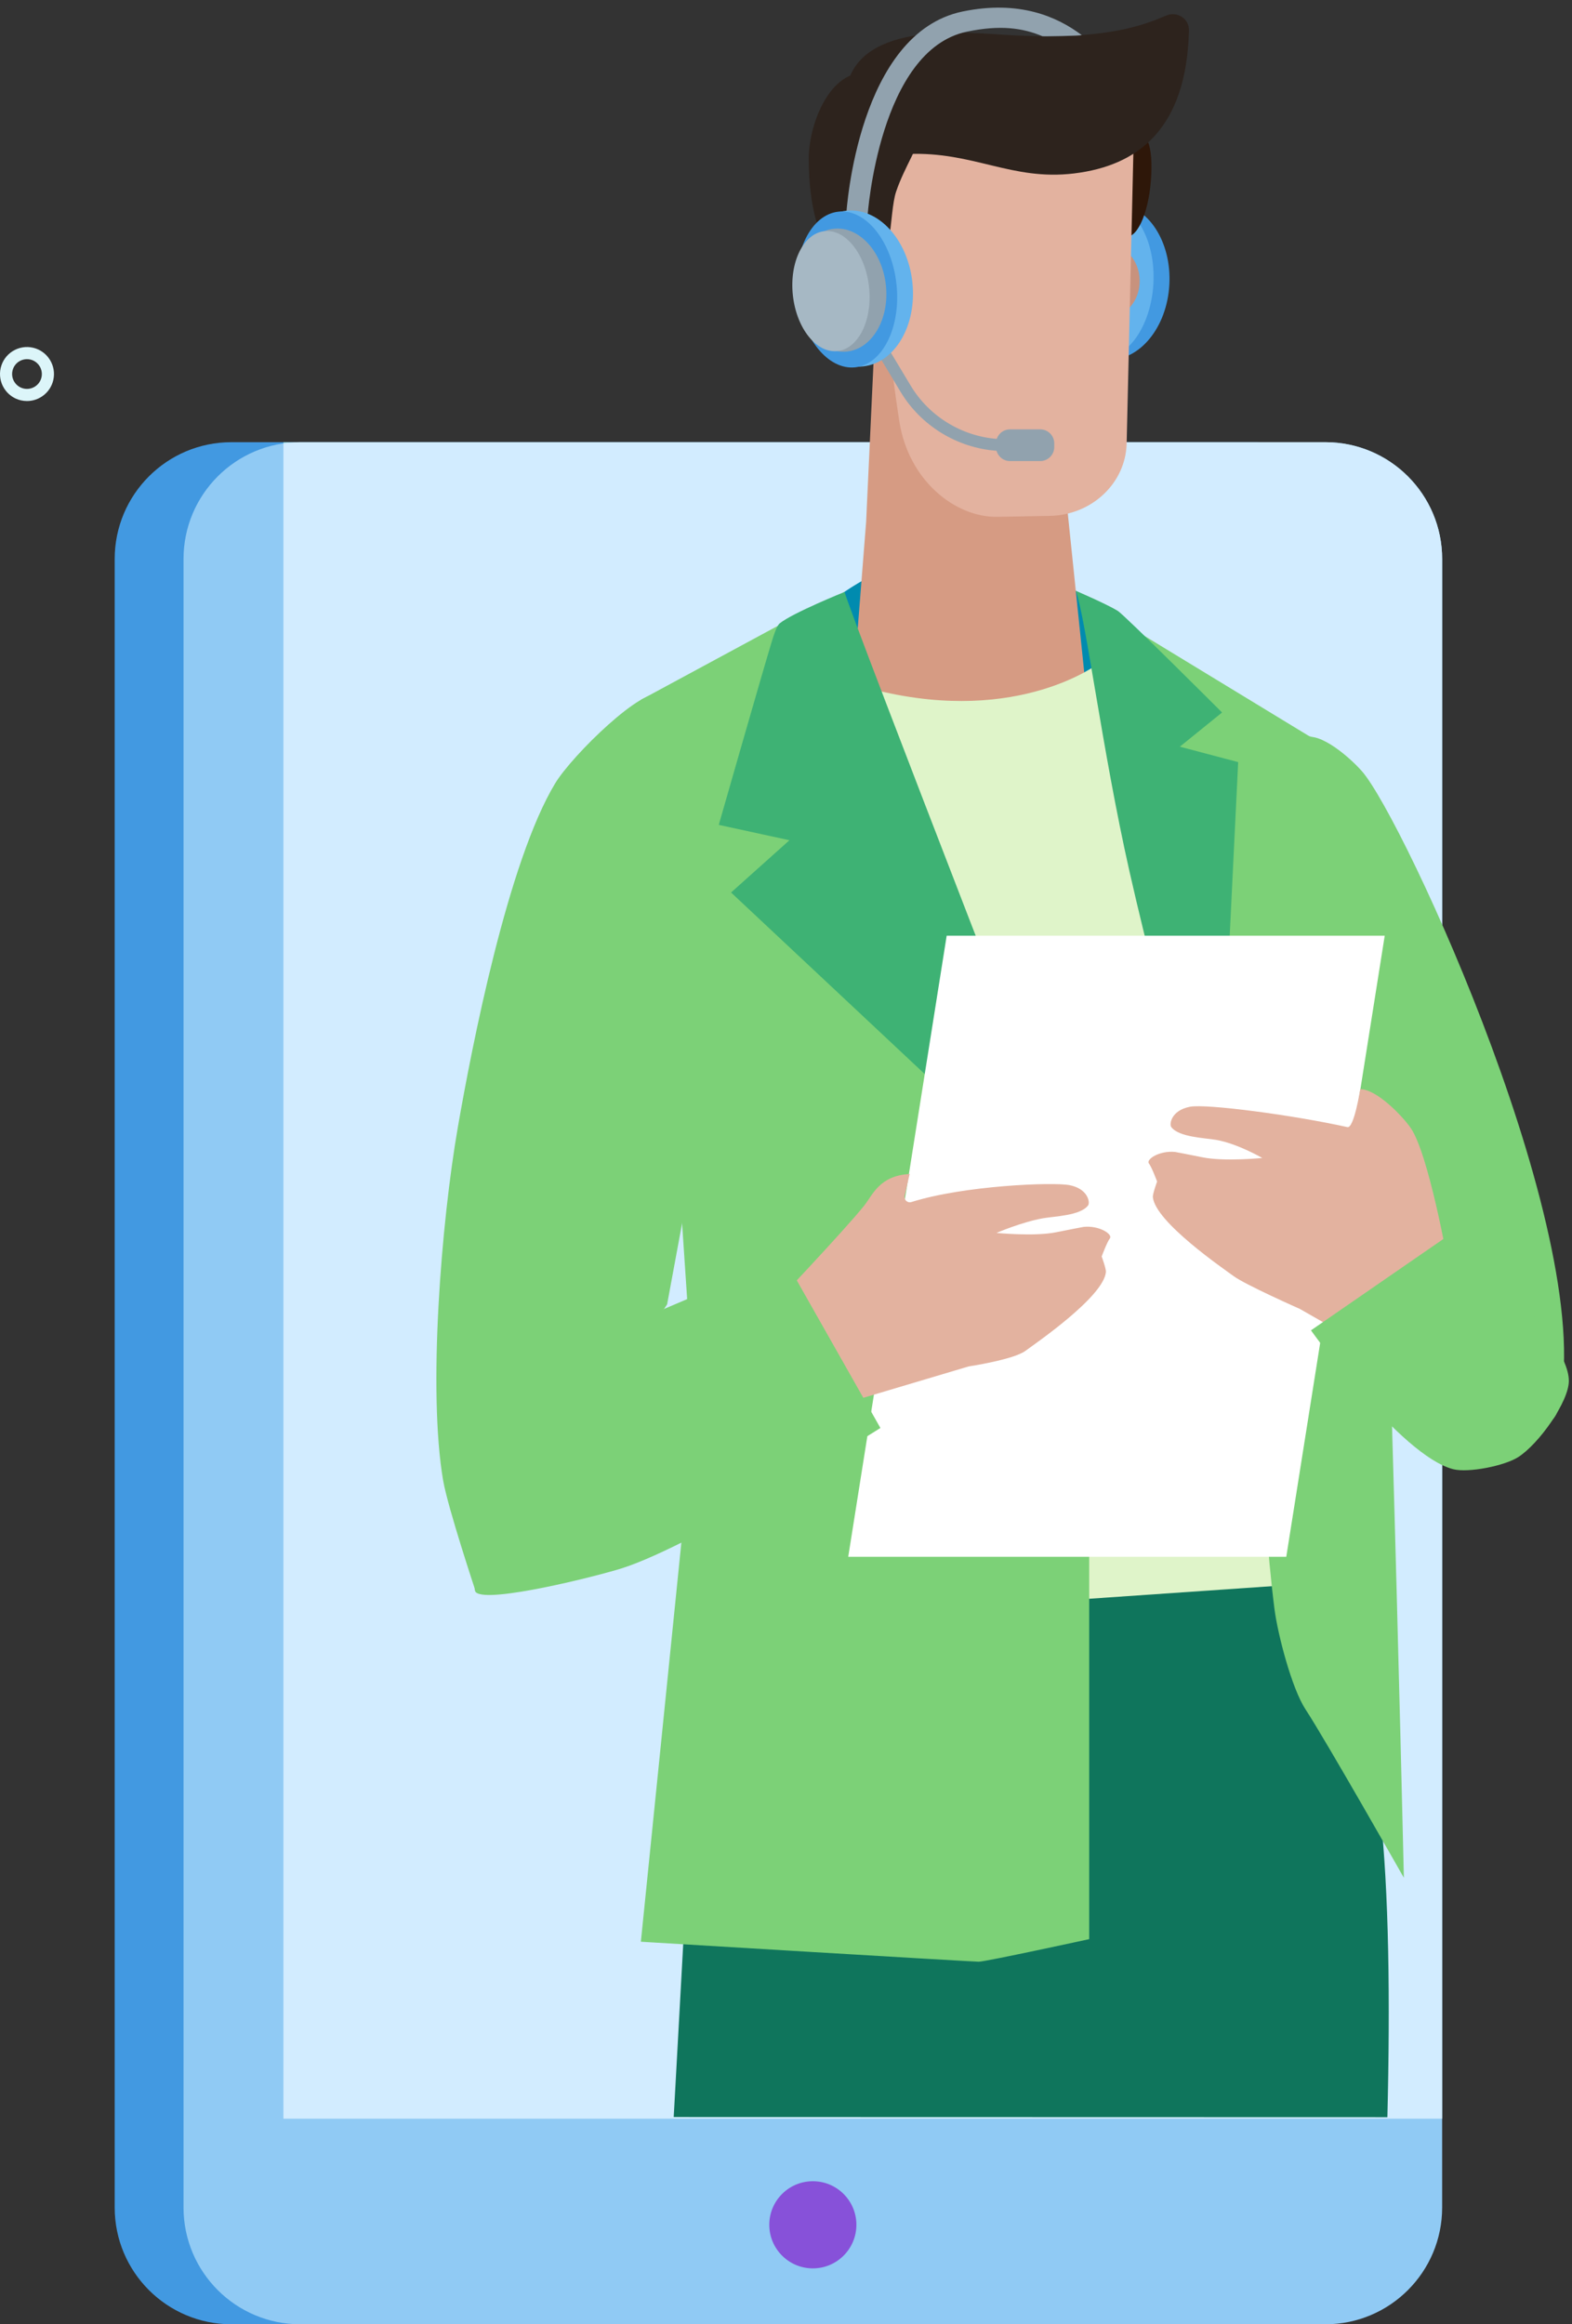
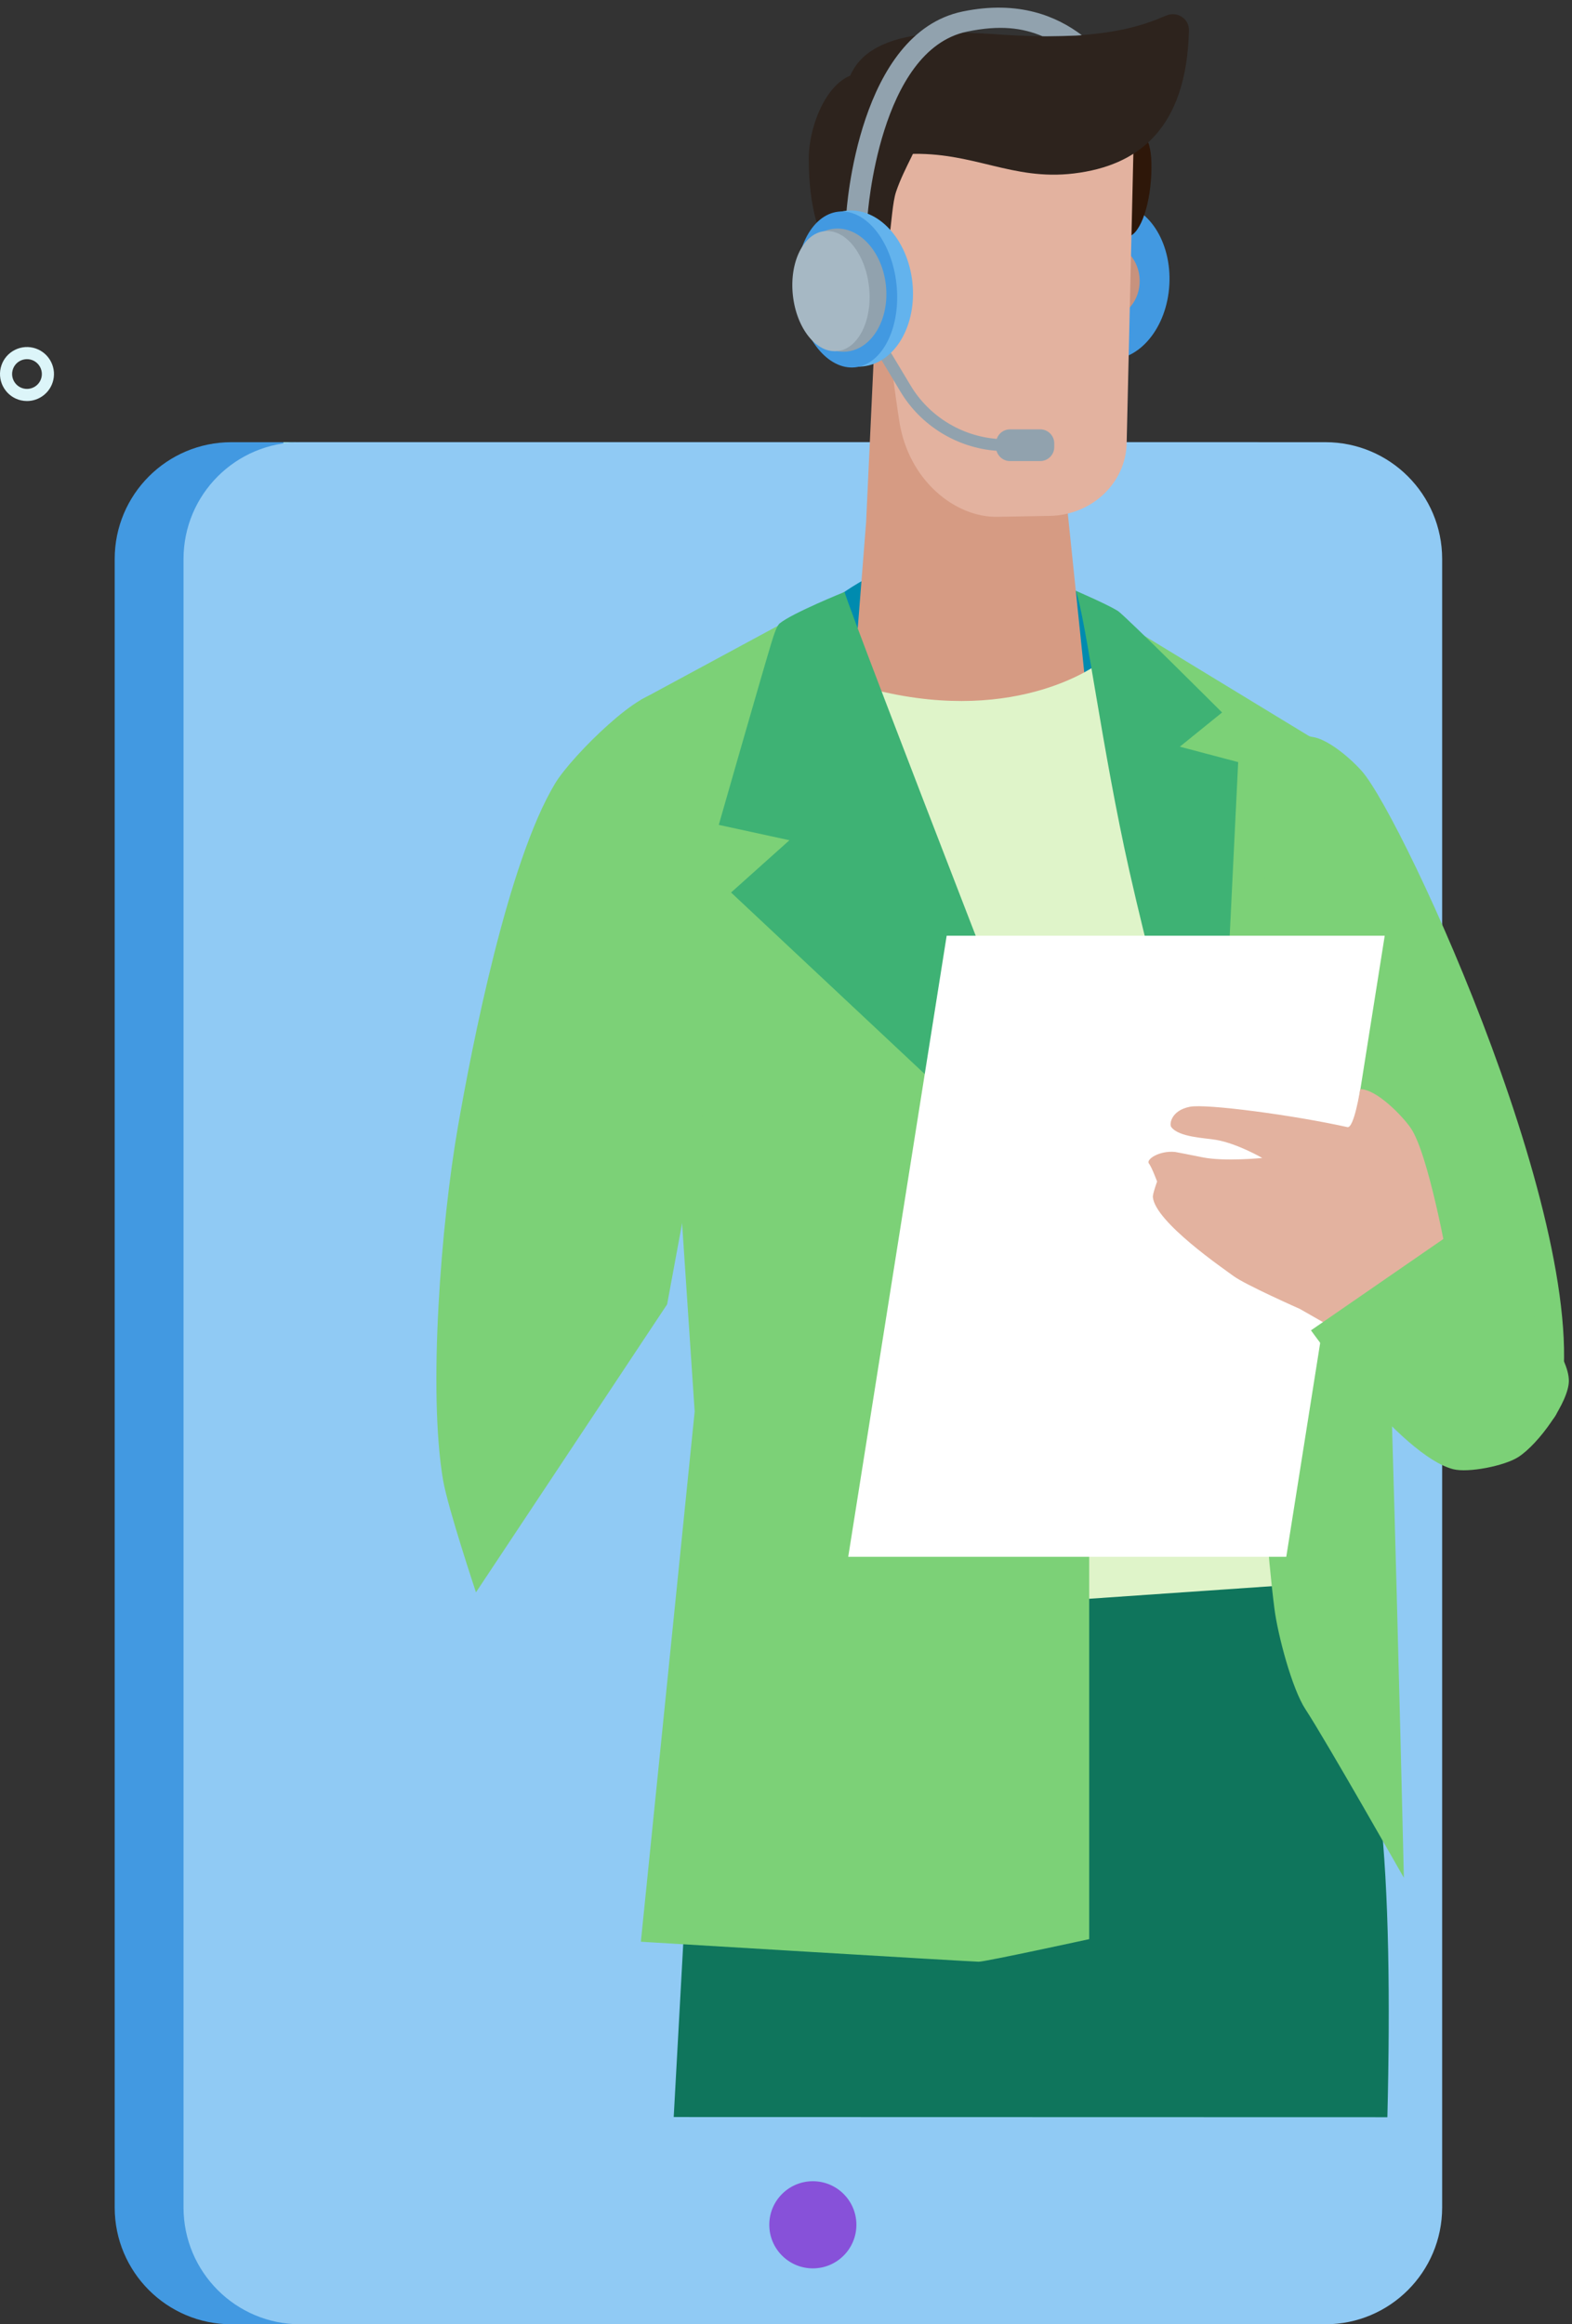
<svg xmlns="http://www.w3.org/2000/svg" width="90" height="133" viewBox="0 0 90 133" fill="none">
  <rect x="0" y="0" width="90" height="133" fill="#333333" stroke="none" />
  <path d="M13.25 133H71.942C75.633 133 78.625 130.008 78.625 126.316V31.987C78.625 28.296 75.633 25.303 71.942 25.303H13.25C9.559 25.303 6.566 28.296 6.566 31.987V126.316C6.566 130.008 9.559 133 13.25 133" fill="#4299E1" />
  <path d="M17.191 133H75.882C79.573 133 82.566 130.008 82.566 126.316V31.987C82.566 28.296 79.573 25.303 75.882 25.303H17.191C13.5 25.303 10.507 28.296 10.507 31.987V126.316C10.507 130.008 13.5 133 17.191 133" fill="#90CAF4" />
  <path d="M44.043 127.307C44.043 128.684 45.16 129.801 46.537 129.801C47.914 129.801 49.03 128.684 49.03 127.307C49.03 125.93 47.914 124.814 46.537 124.814C45.16 124.814 44.043 125.93 44.043 127.307Z" fill="#8751D9" />
  <path d="M16.226 25.373V25.303H71.941H17.191C16.863 25.303 16.541 25.327 16.226 25.373" fill="#A2E6EA" />
-   <path d="M82.566 121.235H16.226V25.372C16.541 25.327 16.863 25.303 17.191 25.303H71.941H75.882C79.573 25.303 82.566 28.296 82.566 31.987V121.235Z" fill="#D2ECFF" />
  <path d="M66.948 16.287C67.084 13.818 65.712 11.733 63.883 11.633C62.054 11.533 60.462 13.453 60.326 15.923C60.19 18.393 61.562 20.477 63.391 20.578C65.22 20.678 66.813 18.757 66.948 16.287Z" fill="#4299E1" />
-   <path d="M66.034 16.233C66.169 13.763 65.002 11.69 63.426 11.604C61.85 11.517 60.462 13.449 60.326 15.919C60.19 18.389 61.358 20.462 62.934 20.548C64.51 20.635 65.898 18.703 66.034 16.233Z" fill="#63B3ED" />
  <path d="M65.913 9.994C65.827 11.933 65.195 13.58 64.485 13.547C63.725 13.512 62.684 11.788 62.77 9.849C62.856 7.909 63.339 7.226 64.46 7.277C65.579 7.329 66 8.054 65.913 9.994Z" fill="#2E1709" />
  <path d="M45.048 37.958C45.048 35.453 50.803 31.62 54.388 31.62C59.416 31.62 64.269 34.605 64.269 38.106C64.269 41.606 59.416 44.296 54.388 44.296C49.36 44.296 45.048 41.459 45.048 37.958" fill="#008BAF" />
  <path d="M79.01 103.624C78.555 99.553 74.707 87.814 74.707 87.814H46.311L40.051 94.256L38.571 121.141L79.43 121.151C79.593 114.51 79.524 108.22 79.01 103.624" fill="#0F755C" />
  <path d="M62.359 41.224L48.689 41.248L49.587 29.875L50.184 17.03L61.029 28.377L62.359 41.224" fill="#D69B83" />
  <path d="M65.248 16.038C65.268 17.194 64.466 18.146 63.456 18.164C62.446 18.181 61.611 17.258 61.591 16.102C61.571 14.945 62.373 13.994 63.383 13.976C64.393 13.959 65.228 14.882 65.248 16.038Z" fill="#C8927D" />
  <path d="M60.102 29.52C59.352 29.533 58.102 29.556 57.102 29.574C54.697 29.616 52.024 27.508 51.49 24.122C51.222 22.423 50.758 18.749 50.758 18.749L49.645 5.599L64.967 5.332L64.503 25.372C64.45 27.646 62.507 29.477 60.102 29.52Z" fill="#E3B29F" />
  <path d="M61.488 9.925C57.912 10.356 55.738 8.662 51.988 8.812C49.531 8.911 48.127 6.692 48.481 4.968C49.26 1.177 55.388 1.871 57.717 2.005C63.338 2.329 65.496 1.423 66.778 0.887C67.401 0.626 68.086 1.074 68.07 1.739C67.935 7.381 65.155 9.482 61.488 9.925" fill="#2D231D" />
  <path d="M51.3 10.978C50.906 12.148 51.074 15.516 49.972 15.734C48.872 15.952 46.302 14.913 46.303 9.068C46.303 6.929 47.747 3.352 50.314 4.331C54.822 6.05 52.262 8.113 51.3 10.978" fill="#2D231D" />
  <path d="M62.906 37.958C62.906 37.958 58.37 41.48 50.259 39.519L54.493 67.45L53.577 90.581L53.863 92.069L75.792 90.56L67.256 57.498L62.906 37.958Z" fill="#DFF4C9" />
  <path d="M36.691 40.047L44.805 35.665L48.936 37.165L62.359 70.282V110.962C62.359 110.962 56.422 112.253 56.035 112.253C55.647 112.253 36.691 111.11 36.691 111.11L39.771 80.772L38.093 55.672L36.691 40.047Z" fill="#7CD177" />
  <path d="M62.079 34.293L67.909 62.599L72.837 79.114L73.724 60.255L74.944 42.119L62.079 34.293" fill="#7CD177" />
  <path d="M74.944 42.119C77.02 42.747 77.818 47.258 78.434 51.602C79.213 57.08 80.374 107.45 80.374 107.45C80.374 107.45 75.897 99.569 74.74 97.808C73.967 96.631 73.158 93.558 72.966 92.069C71.369 79.674 70.896 40.894 74.944 42.119" fill="#7CD177" />
  <path d="M50.885 14.826C50.62 14.764 50.338 14.742 50.048 14.774C48.792 14.913 47.876 15.957 48.003 17.106C48.131 18.256 49.253 19.075 50.51 18.937C50.794 18.906 51.059 18.826 51.3 18.712L50.885 14.826" fill="#B97860" />
  <path d="M44.117 36.94C43.543 38.846 41.151 47.201 41.151 47.201L45.197 48.08L41.855 51.071L62.359 70.282C62.359 70.282 48.626 35.018 48.354 33.871C48.354 33.871 45.365 35.077 44.637 35.673C44.455 35.822 44.265 36.449 44.117 36.94" fill="#3EB274" />
  <path d="M69.966 40.77L67.548 42.727L70.888 43.61L69.672 68.505C69.672 68.505 66.751 59.099 64.657 49.831C63.105 42.955 62.165 35.382 61.591 33.806C61.591 33.806 63.374 34.572 63.991 34.953C64.385 35.197 69.966 40.77 69.966 40.77Z" fill="#3EB274" />
  <path d="M61.926 2.006C60.547 0.968 58.364 -0.016 55.109 0.659C49.158 1.893 48.469 11.896 48.447 12.322L49.668 12.381C49.673 12.286 50.33 2.854 55.366 1.81C57.266 1.415 58.556 1.6 59.678 2.072C59.716 2.088 61.984 2.051 61.926 2.006Z" fill="#91A2AE" />
  <path d="M59.557 24.568H57.82C57.469 24.568 57.172 24.799 57.065 25.114C55.046 24.954 53.19 23.819 52.139 22.068L50.777 19.8L50.194 20.15L51.557 22.418C52.727 24.368 54.8 25.629 57.052 25.795C57.146 26.132 57.454 26.383 57.82 26.383H59.557C59.997 26.383 60.358 26.023 60.358 25.582V25.369C60.358 24.929 59.997 24.568 59.557 24.568" fill="#91A2AE" />
  <path d="M52.236 16.156C52.501 18.616 51.24 20.769 49.419 20.965C47.598 21.162 45.906 19.327 45.641 16.868C45.376 14.408 46.636 12.255 48.457 12.059C50.279 11.862 51.97 13.697 52.236 16.156Z" fill="#63B3ED" />
  <path d="M51.325 16.259C51.59 18.718 50.533 20.849 48.964 21.019C47.394 21.188 45.907 19.332 45.641 16.872C45.376 14.413 46.433 12.281 48.002 12.112C49.572 11.943 51.059 13.799 51.325 16.259Z" fill="#4299E1" />
  <path d="M50.719 16.322C50.928 18.262 49.933 19.961 48.496 20.116C47.058 20.271 45.723 18.824 45.514 16.884C45.305 14.944 46.3 13.245 47.737 13.09C49.175 12.935 50.51 14.382 50.719 16.322Z" fill="#91A2AE" />
  <path d="M49.754 16.423C49.958 18.318 49.148 19.96 47.944 20.09C46.739 20.22 45.598 18.789 45.393 16.894C45.189 14.999 45.999 13.357 47.203 13.227C48.407 13.097 49.549 14.528 49.754 16.423" fill="#A6B8C4" />
  <path d="M74.318 60.304C74.318 60.304 74.055 42.789 74.513 42.341C75.231 41.639 77.108 43.153 77.972 44.13C80.346 46.817 91.694 71.375 89.188 80.706C88.805 82.131 84.62 83.699 84.62 83.699C84.62 83.699 78.508 77.624 78.275 77.088C76.719 73.492 74.787 61.85 74.787 61.85C74.478 61.39 74.316 60.854 74.318 60.304" fill="#7CD177" />
  <path d="M40.825 60.412C40.825 60.412 38.444 40.168 37.853 39.77C36.928 39.147 32.764 43.203 31.781 44.831C29.073 49.315 27.02 59.862 26.218 64.468C25.252 70.012 24.495 79.608 25.369 84.708C25.638 86.28 27.25 91.116 27.25 91.116L38.194 74.637L40.825 60.412" fill="#7CD177" />
  <path d="M48.563 89.082H73.642L79.278 53.543H54.199L48.563 89.082Z" fill="white" />
  <path d="M79.058 77.546L74.412 74.896C74.412 74.896 71.282 73.513 70.612 73.012C70.101 72.63 66.133 69.929 66.003 68.499C65.987 68.321 66.246 67.61 66.246 67.61C66.246 67.61 65.944 66.793 65.775 66.572C65.603 66.348 66.367 65.827 67.275 65.917C67.328 65.922 68.036 66.062 68.867 66.228C70.113 66.476 72.268 66.262 72.268 66.262C72.268 66.262 70.858 65.442 69.632 65.227C68.984 65.113 67.492 65.079 67.056 64.49C66.936 64.328 67.054 63.539 68.124 63.331C69.062 63.149 74.055 63.81 77.142 64.496C77.524 64.581 77.875 62.324 77.875 62.324C78.824 62.324 80.314 63.886 80.77 64.552C81.791 66.038 82.886 72.198 82.886 72.198L79.058 77.546" fill="#E3B29F" />
  <path d="M75.056 76.125L83.108 70.571C83.108 70.571 89.802 76.315 89.82 79.01C89.827 80.195 88.105 82.622 86.92 83.379C86.127 83.885 84.054 84.292 83.195 84.07C80.164 83.287 75.056 76.125 75.056 76.125Z" fill="#7CD177" />
-   <path d="M47.816 80.465L55.456 78.19C55.456 78.19 58.037 77.8 58.707 77.299C59.218 76.918 63.186 74.216 63.316 72.786C63.333 72.609 63.073 71.898 63.073 71.898C63.073 71.898 63.376 71.08 63.544 70.86C63.717 70.635 62.952 70.114 62.045 70.204C61.991 70.21 61.283 70.35 60.453 70.515C59.207 70.764 57.052 70.55 57.052 70.55C57.052 70.55 58.495 69.927 59.721 69.711C60.369 69.597 61.861 69.564 62.297 68.974C62.417 68.812 62.299 68.024 61.229 67.816C60.29 67.633 55.194 67.835 52.177 68.784C51.955 68.854 51.743 68.655 51.794 68.427L52.079 67.178C50.345 67.274 49.968 68.373 49.472 68.993C48.347 70.403 43.997 74.991 43.997 74.991L47.816 80.465" fill="#E3B29F" />
-   <path d="M50.405 81.712L44.888 71.978L38.014 74.903L29.717 83.566C29.717 83.566 26.647 90.563 27.25 91.116C27.953 91.759 34.198 90.187 35.605 89.74C39.895 88.377 50.405 81.712 50.405 81.712" fill="#7CD177" />
  <path d="M1.543 20.552C1.386 20.552 1.232 20.595 1.095 20.68C0.902 20.8 0.767 20.989 0.716 21.21C0.609 21.667 0.895 22.126 1.352 22.232C1.81 22.338 2.268 22.053 2.374 21.596C2.48 21.139 2.195 20.68 1.738 20.574C1.673 20.559 1.608 20.552 1.543 20.552ZM1.545 22.948C1.429 22.948 1.312 22.935 1.195 22.908C0.365 22.715 -0.153 21.883 0.04 21.053C0.134 20.651 0.378 20.31 0.729 20.091C1.079 19.874 1.493 19.805 1.895 19.898C2.725 20.092 3.243 20.924 3.05 21.753C2.884 22.465 2.247 22.948 1.545 22.948" fill="#DCF5F9" />
</svg>